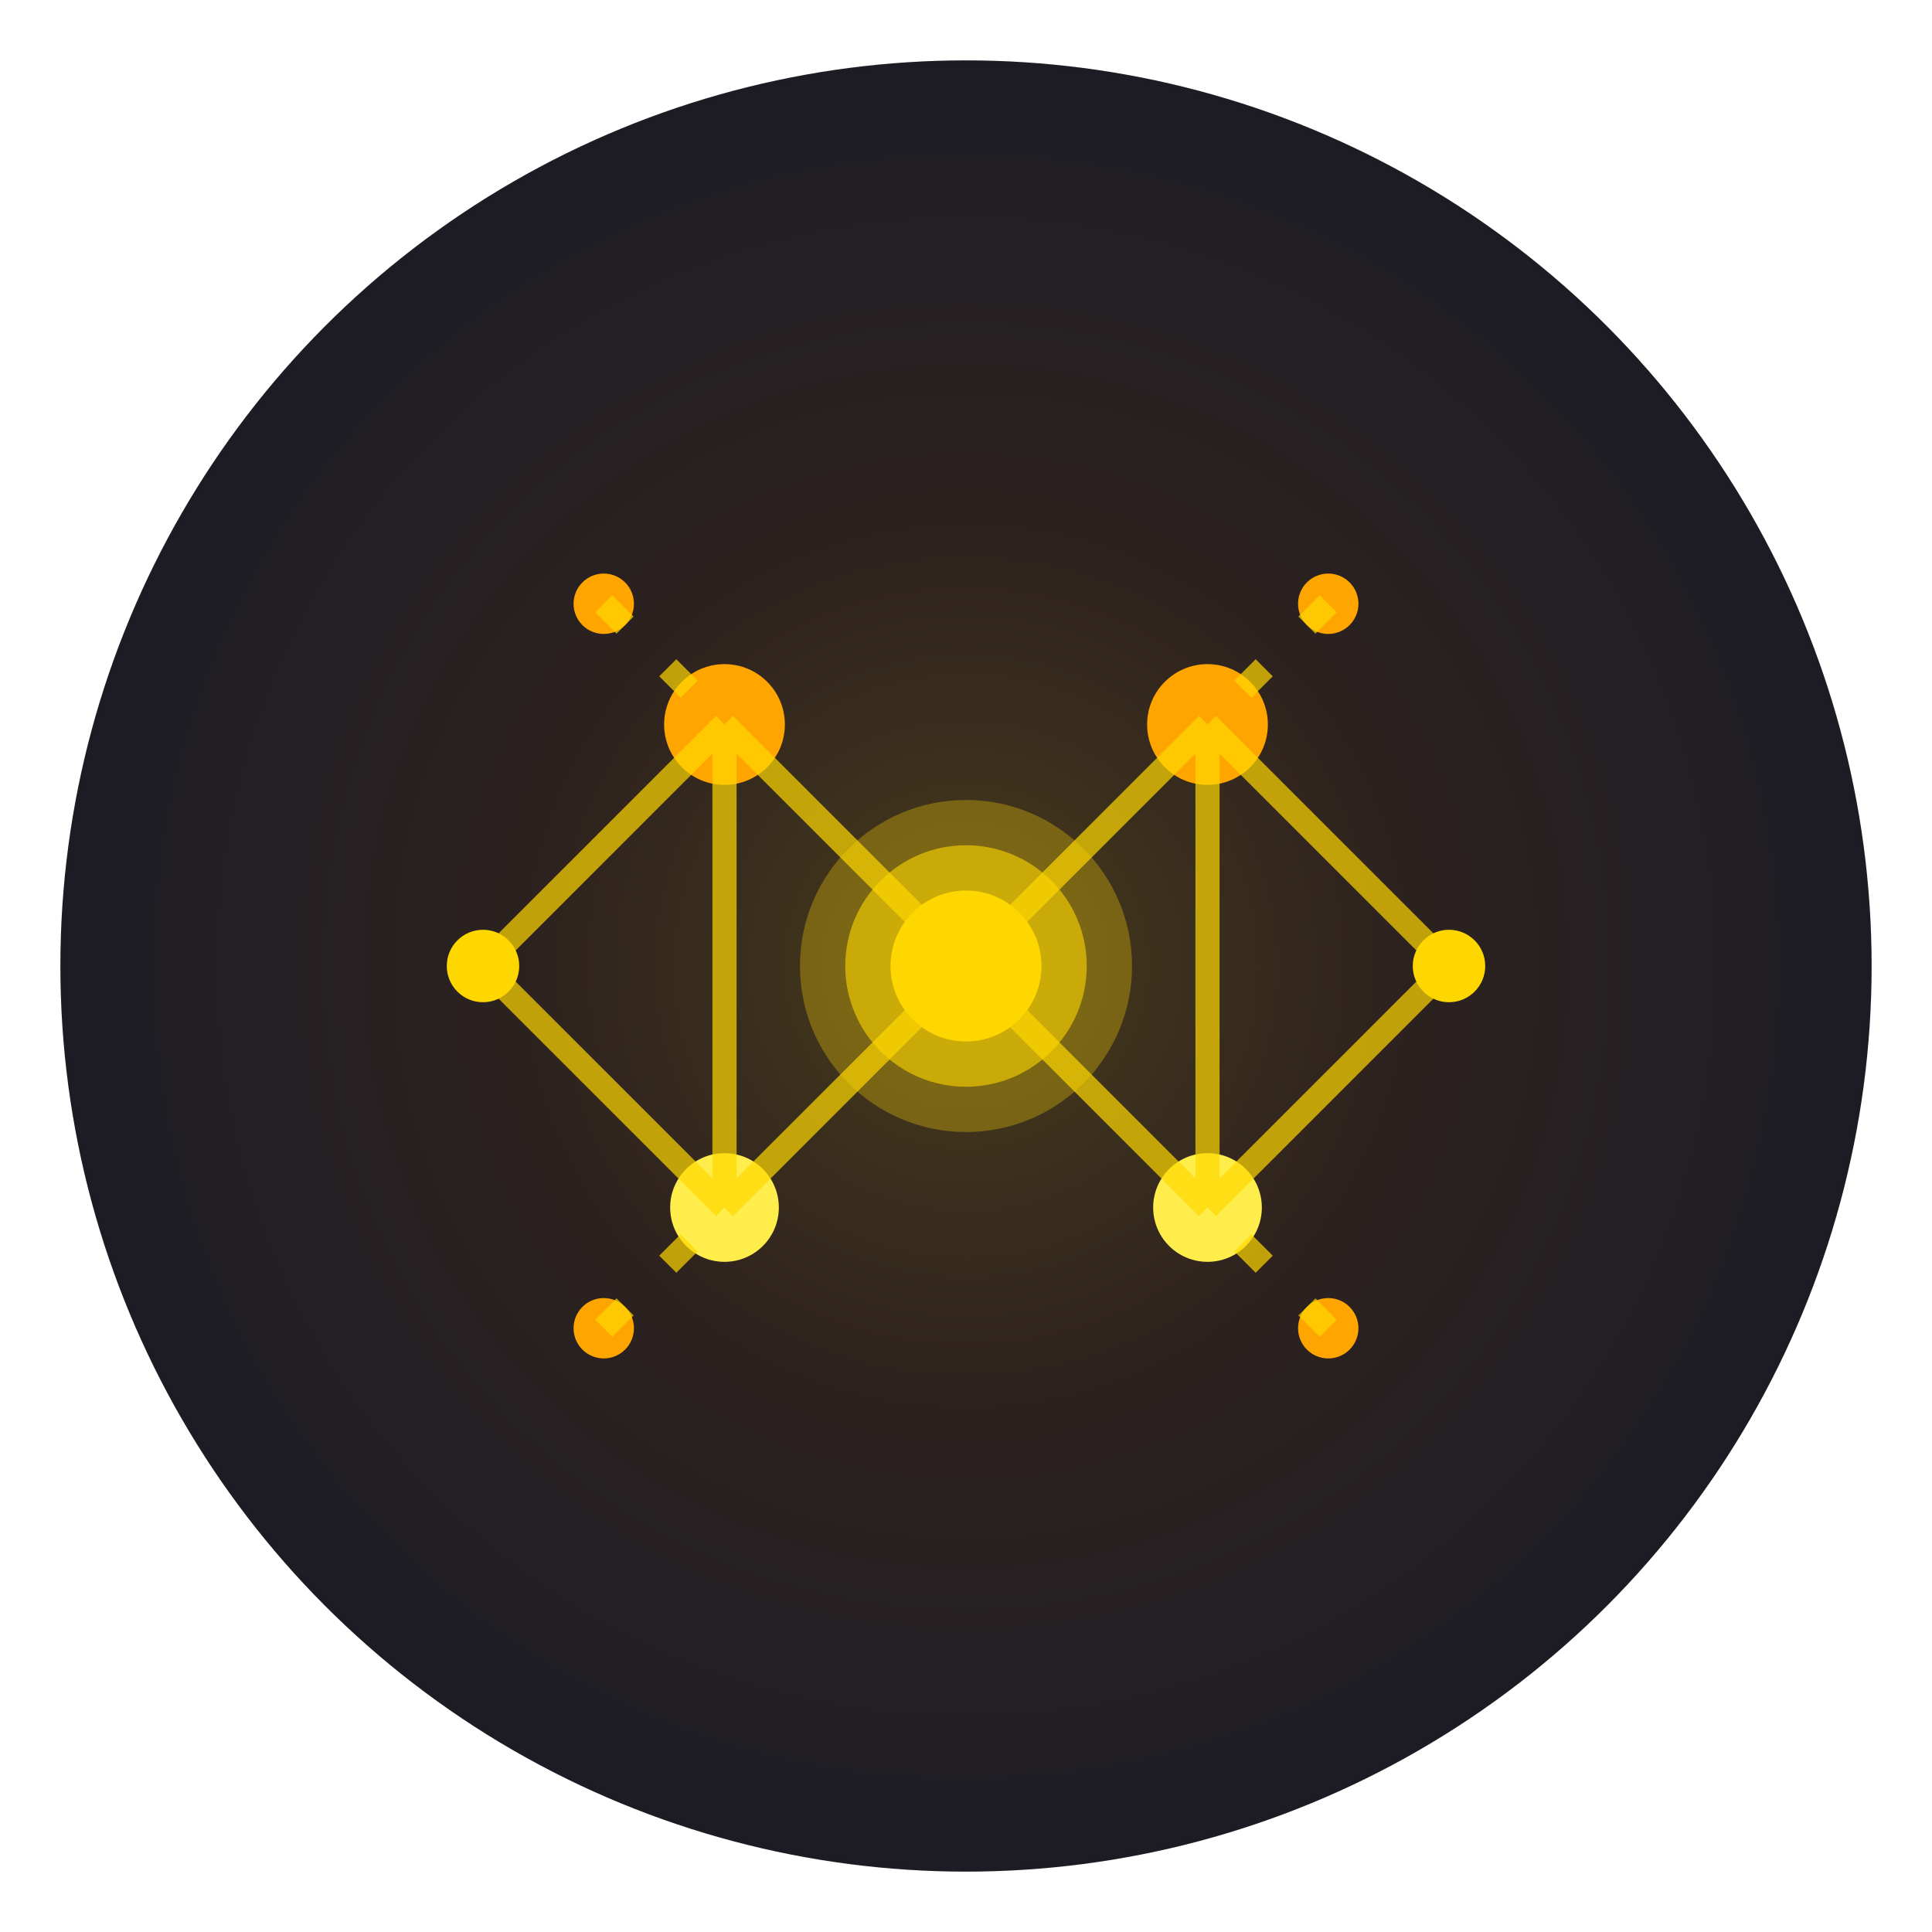
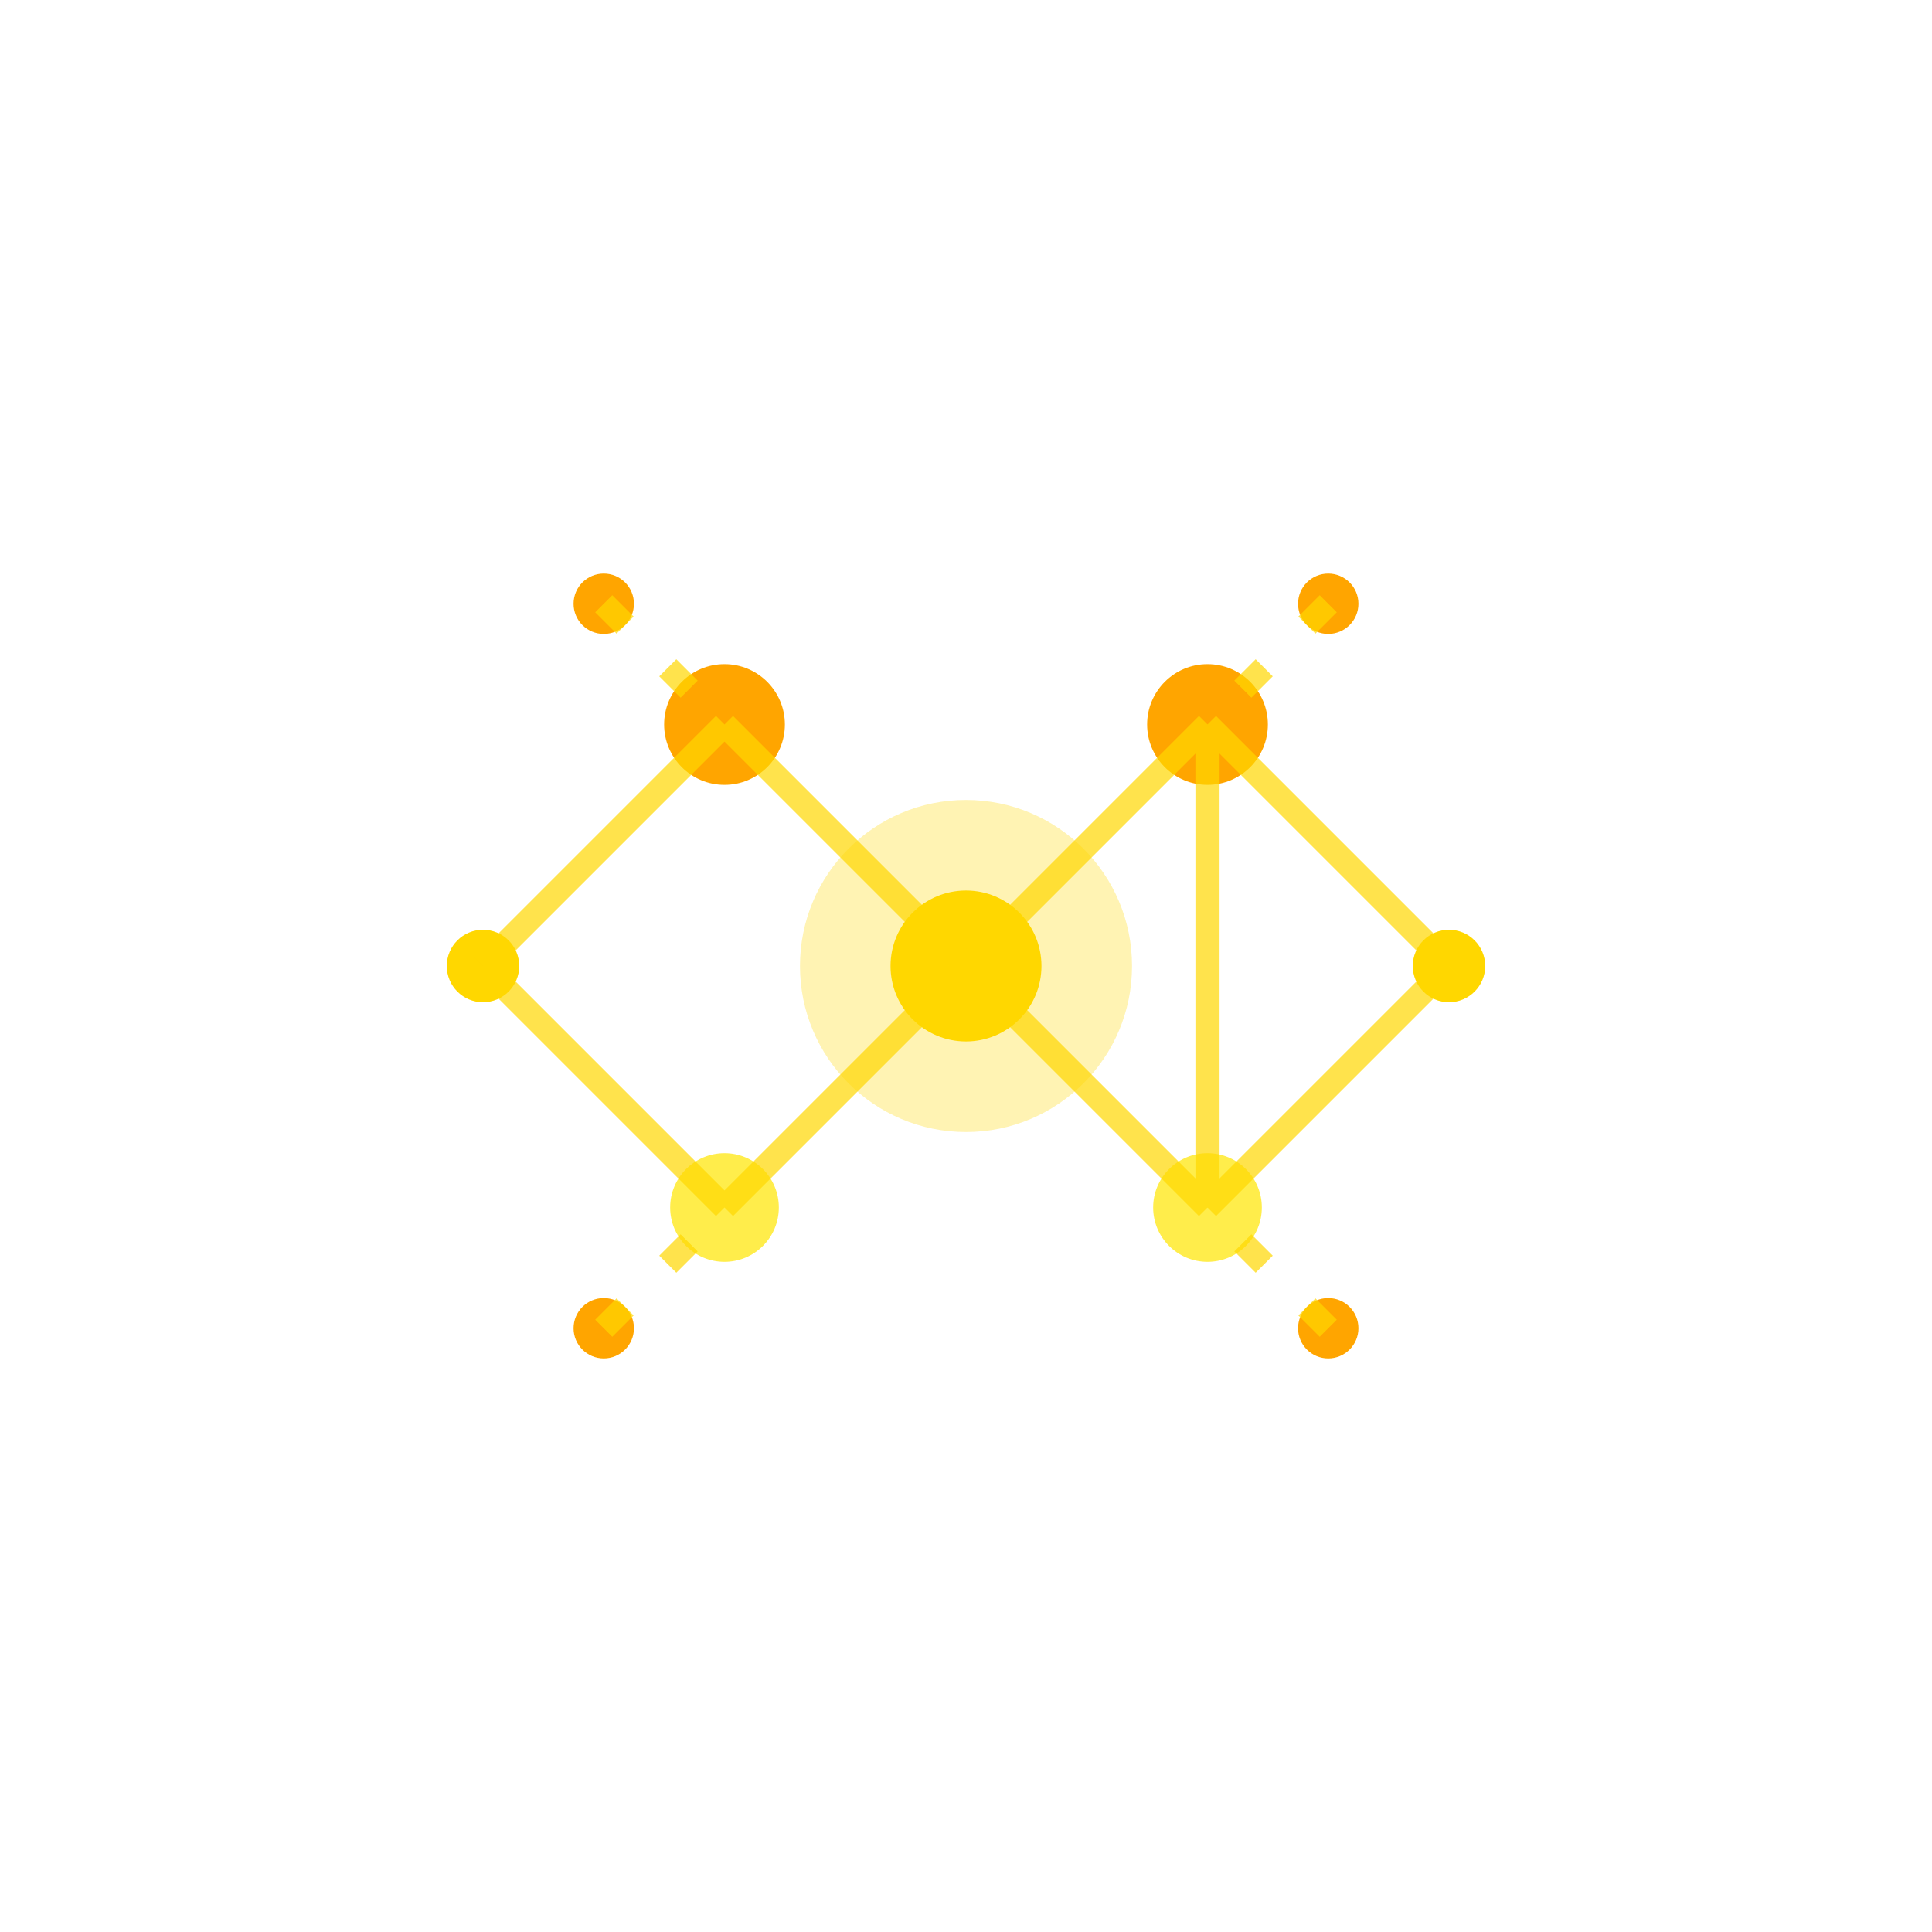
<svg xmlns="http://www.w3.org/2000/svg" width="64" height="64" viewBox="0 0 64 64" fill="none">
-   <circle cx="32" cy="32" r="30" fill="#0F0F23" />
-   <circle cx="32" cy="32" r="30" fill="url(#starGradient)" opacity="0.3" />
  <g id="mainStar">
    <circle cx="32" cy="32" r="2.5" fill="#FFD700" />
-     <circle cx="32" cy="32" r="4" fill="#FFD700" opacity="0.6" />
    <circle cx="32" cy="32" r="5.5" fill="#FFD700" opacity="0.3" />
    <circle cx="24" cy="24" r="2" fill="#FFA500" />
    <circle cx="40" cy="24" r="2" fill="#FFA500" />
    <circle cx="24" cy="40" r="1.8" fill="#FFED4B" />
    <circle cx="40" cy="40" r="1.8" fill="#FFED4B" />
    <circle cx="16" cy="32" r="1.2" fill="#FFD700" />
    <circle cx="48" cy="32" r="1.2" fill="#FFD700" />
    <circle cx="20" cy="20" r="1" fill="#FFA500" />
    <circle cx="44" cy="20" r="1" fill="#FFA500" />
    <circle cx="20" cy="44" r="1" fill="#FFA500" />
    <circle cx="44" cy="44" r="1" fill="#FFA500" />
  </g>
  <g stroke="#FFD700" stroke-width="0.8" fill="none" opacity="0.7">
    <line x1="24" y1="24" x2="32" y2="32" />
    <line x1="40" y1="24" x2="32" y2="32" />
    <line x1="24" y1="40" x2="32" y2="32" />
    <line x1="40" y1="40" x2="32" y2="32" />
-     <line x1="24" y1="24" x2="24" y2="40" />
    <line x1="40" y1="24" x2="40" y2="40" />
    <line x1="16" y1="32" x2="24" y2="24" />
    <line x1="48" y1="32" x2="40" y2="24" />
    <line x1="16" y1="32" x2="24" y2="40" />
    <line x1="48" y1="32" x2="40" y2="40" />
    <line x1="20" y1="20" x2="24" y2="24" stroke-dasharray="1,2" />
    <line x1="44" y1="20" x2="40" y2="24" stroke-dasharray="1,2" />
    <line x1="20" y1="44" x2="24" y2="40" stroke-dasharray="1,2" />
    <line x1="44" y1="44" x2="40" y2="40" stroke-dasharray="1,2" />
  </g>
  <defs>
    <radialGradient id="starGradient">
      <stop offset="0%" stop-color="#FFD700" stop-opacity="0.8" />
      <stop offset="50%" stop-color="#FFA500" stop-opacity="0.4" />
      <stop offset="100%" stop-color="#FFED4B" stop-opacity="0.2" />
    </radialGradient>
    <filter id="glow">
      <feGaussianBlur stdDeviation="2" result="coloredBlur" />
      <feMerge>
        <feMergeNode in="coloredBlur" />
        <feMergeNode in="SourceGraphic" />
      </feMerge>
    </filter>
  </defs>
</svg>